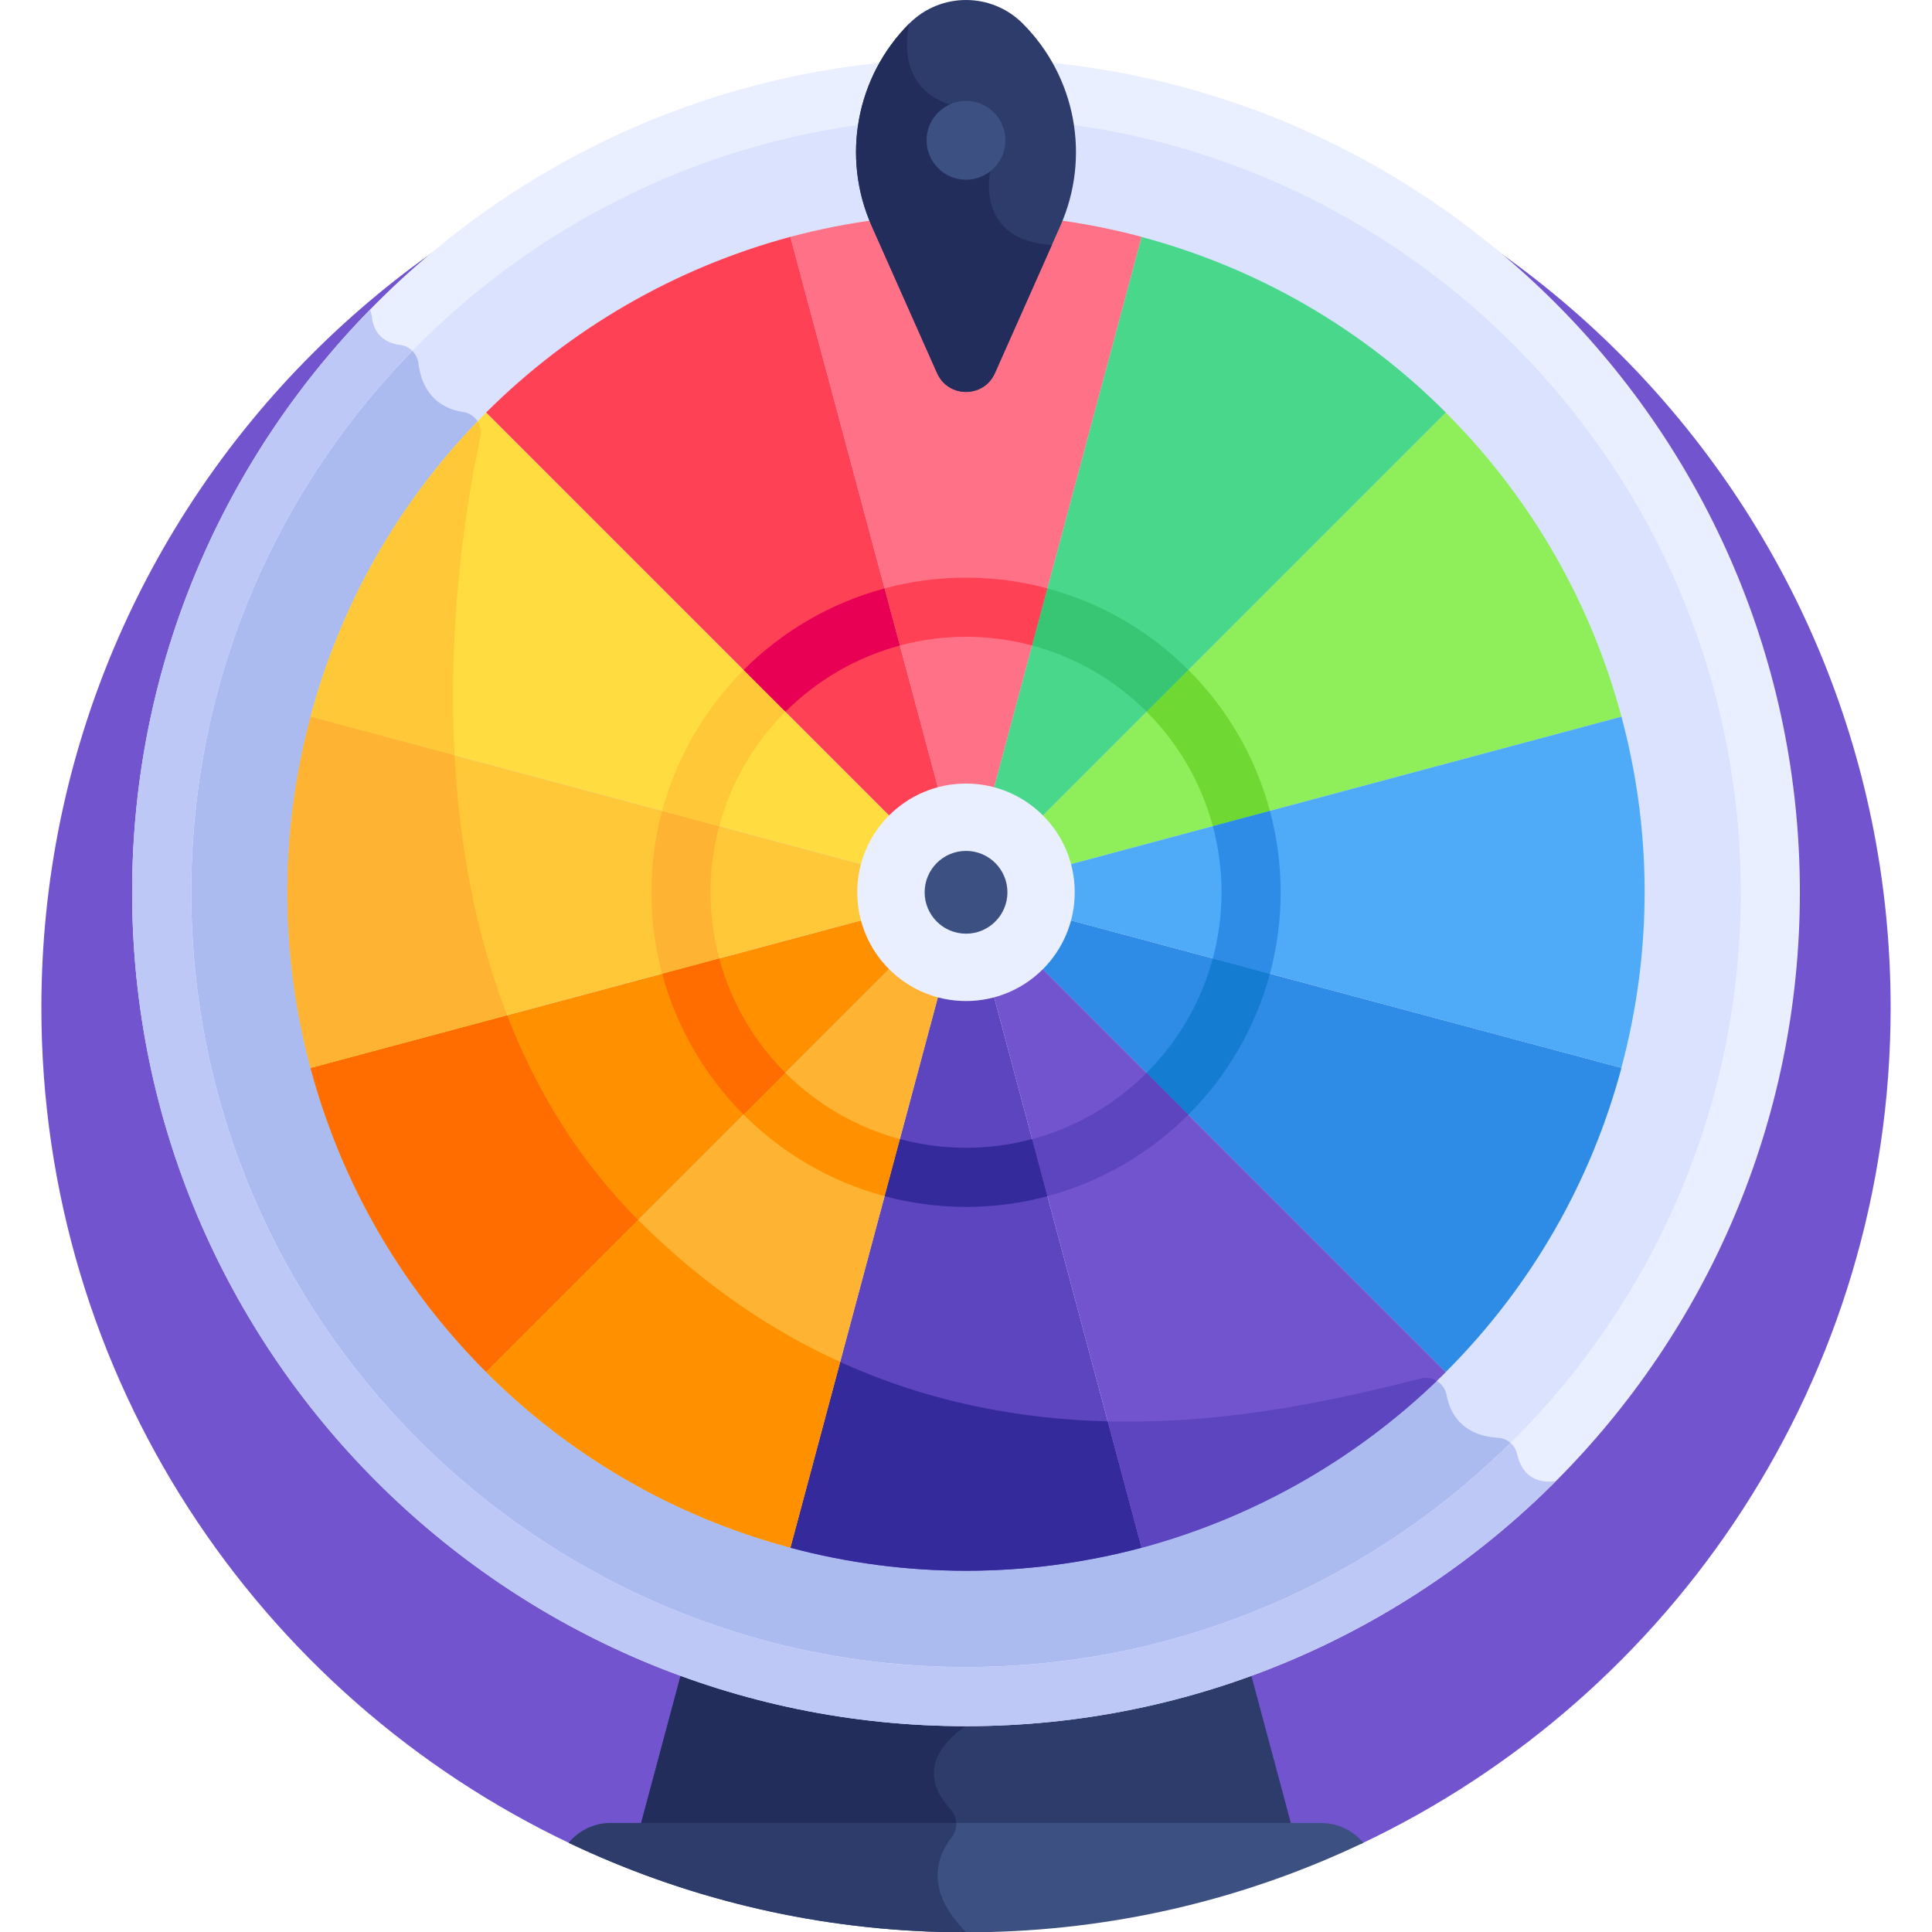
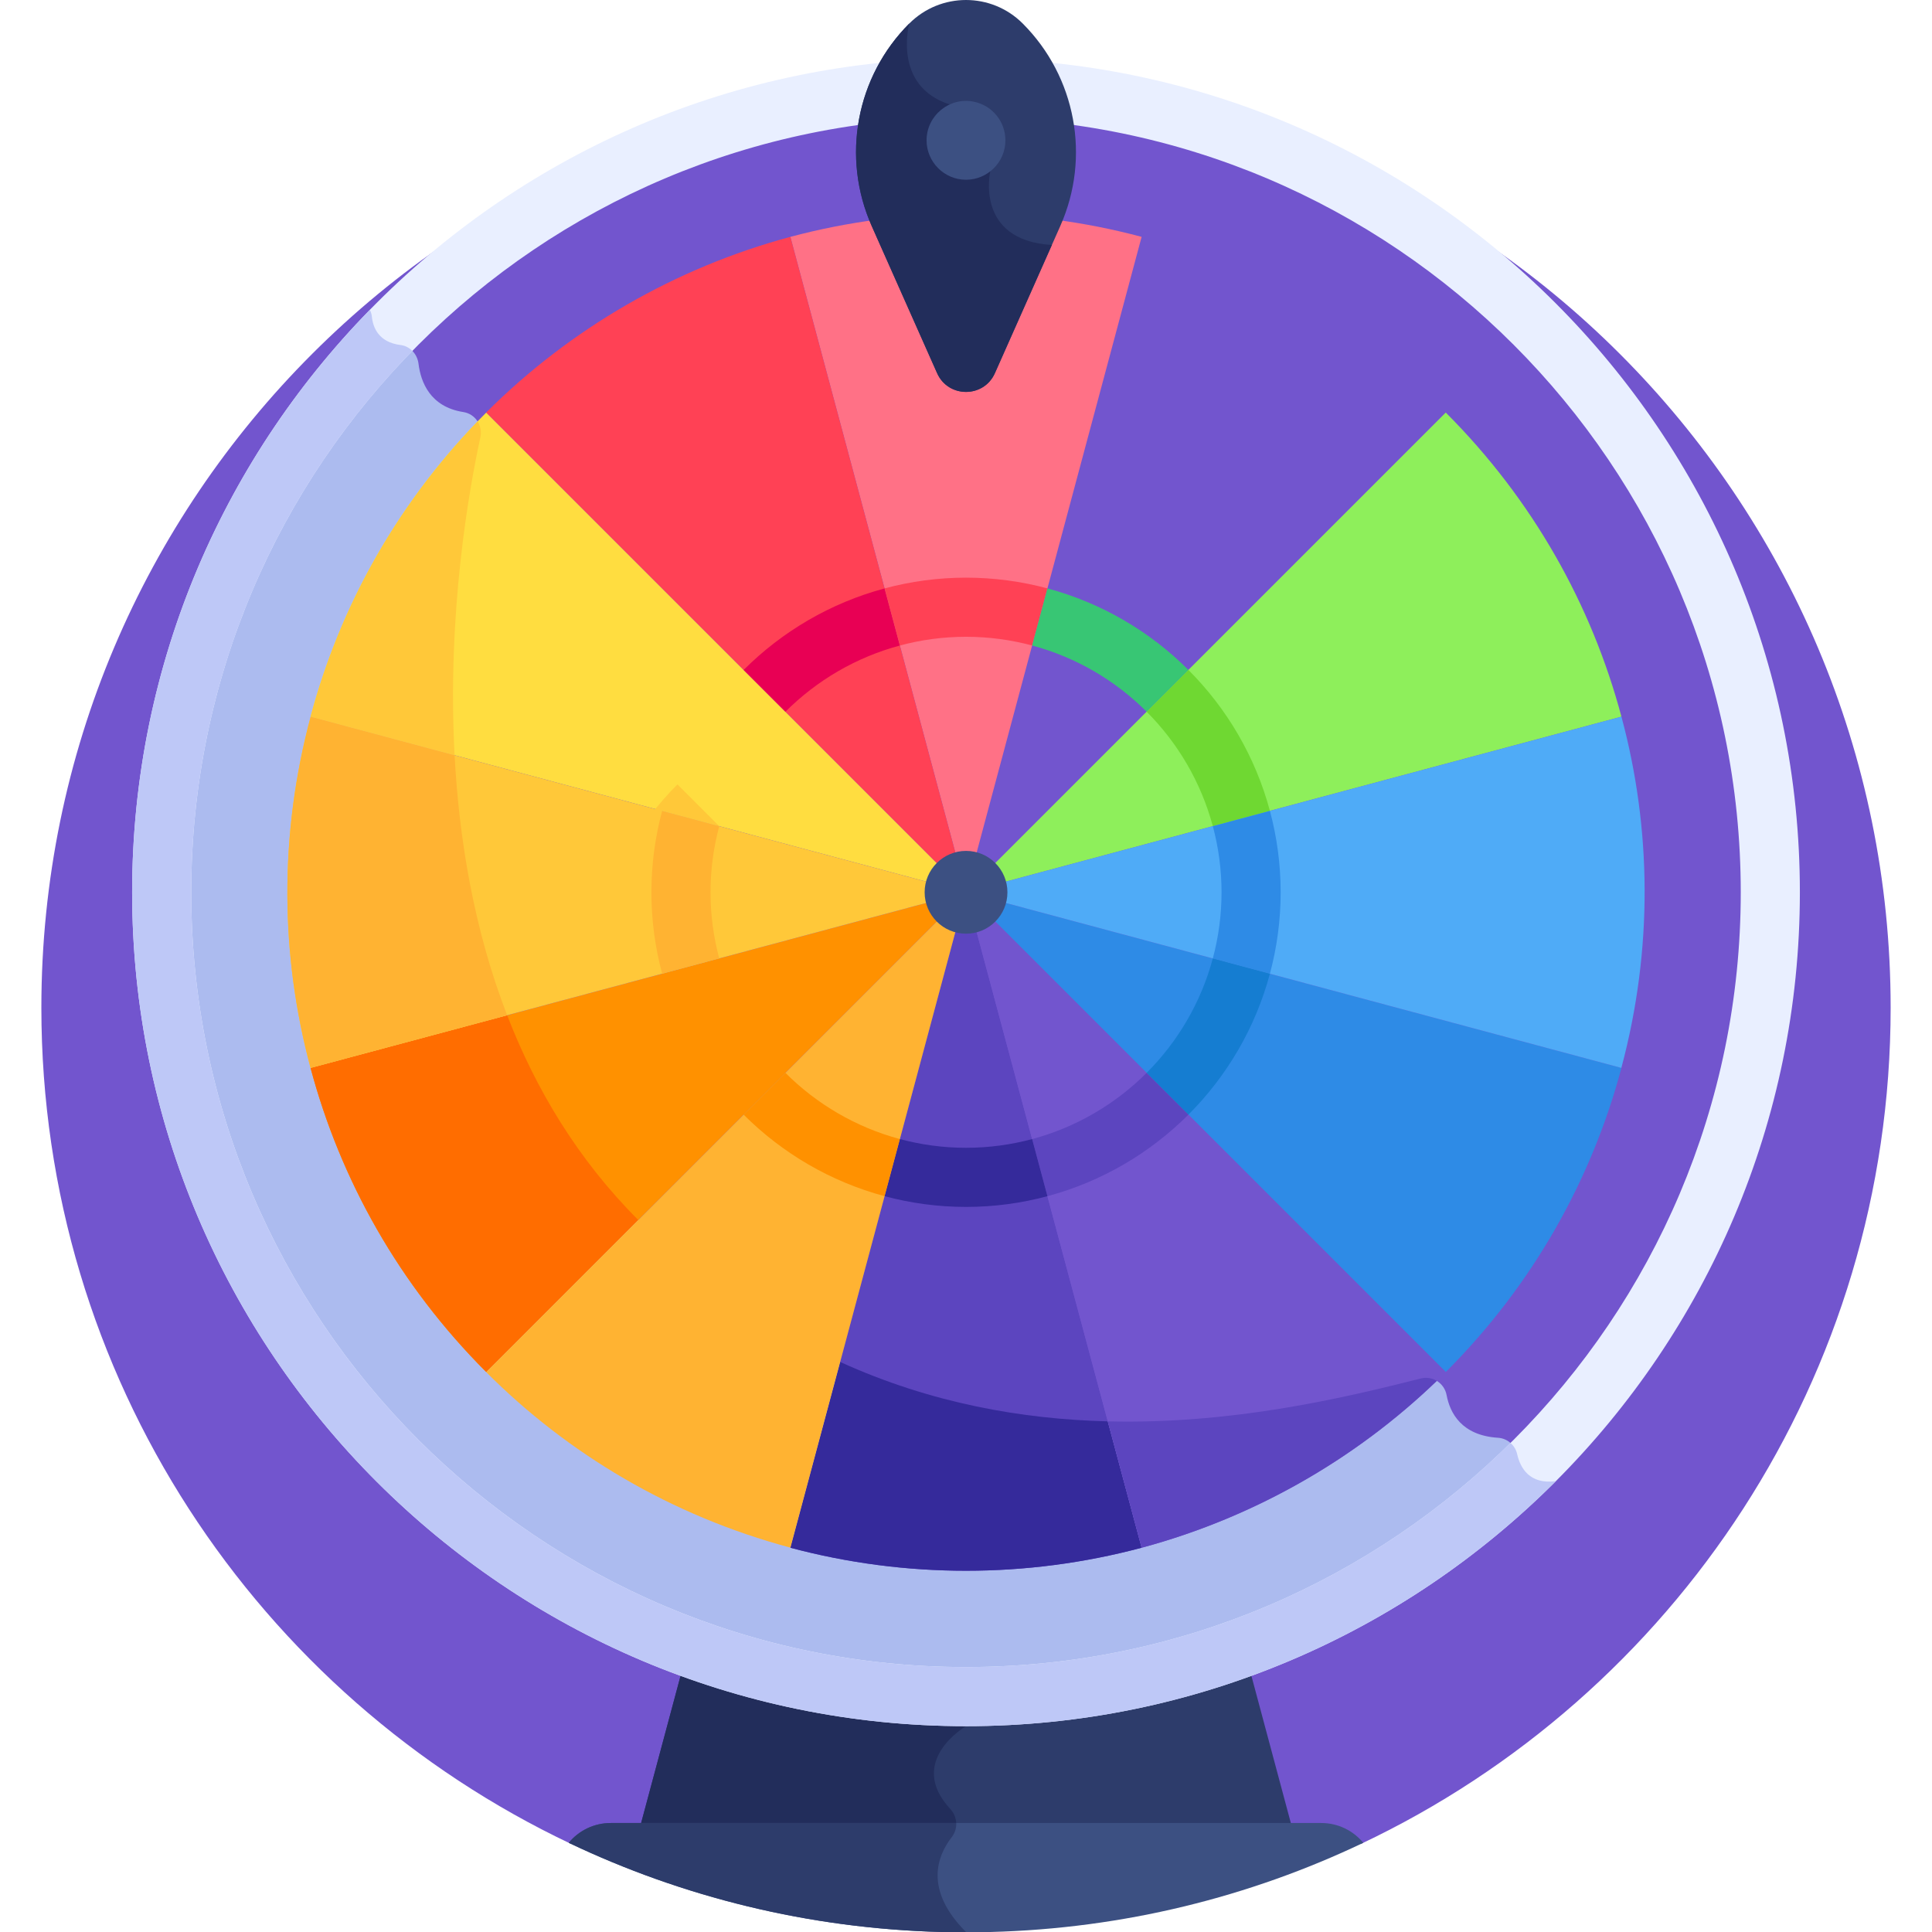
<svg xmlns="http://www.w3.org/2000/svg" id="Layer_1" enable-background="new 0 0 511.915 511.915" height="512" viewBox="0 0 511.915 511.915" width="512">
  <path d="m255.958 22.004c-135.309 0-244.998 109.689-244.998 244.998 0 97.878 57.404 182.338 140.376 221.583 2.633-2.792 6.352-4.548 10.492-4.548h188.261c4.14 0 7.859 1.757 10.492 4.548 82.972-39.245 140.376-123.705 140.376-221.583-.001-135.309-109.691-244.998-244.999-244.998z" fill="#7255ce" />
  <path d="m342.603 485.176-13.566-50.632c-22.794 8.32-47.406 12.862-73.08 12.862-25.676 0-50.29-4.543-73.085-12.864l-13.567 50.634z" fill="#2d3c6b" />
  <path d="m251.812 479.335c-11.824-12.714 4.146-21.957 4.146-21.957l3.634-10.012c-1.21.021-2.42.04-3.635.04-25.676 0-50.29-4.542-73.085-12.865l-13.567 50.634h83.734c.695-1.976.275-4.225-1.227-5.84z" fill="#222d5b" />
-   <circle cx="255.957" cy="236.429" fill="#dae2fe" r="213.116" />
  <path d="m403.99 389.725c-1.063-1.334-1.662-2.95-1.998-4.436-.544-2.409-2.609-4.171-5.074-4.328-9.643-.614-12.719-6.548-13.62-11.319-.597-3.166-3.717-5.184-6.84-4.392-45.46 11.529-133.934 31.415-207.336-41.986-67.104-67.105-47.961-179.3-41.83-207.413.679-3.111-1.38-6.186-4.526-6.673-8.851-1.372-11.288-8.034-11.876-12.808-.311-2.527-2.208-4.632-4.735-4.945-2.066-.256-3.579-.919-4.695-1.789-36.326 38.22-58.621 89.902-58.621 146.793 0 117.701 95.415 213.116 213.116 213.116 57.514 0 109.697-22.789 148.035-59.82z" fill="#acbbef" />
  <path d="m255.958 457.378c-121.831 0-220.948-99.118-220.948-220.949s99.116-220.948 220.948-220.948 220.948 99.117 220.948 220.948-99.117 220.949-220.948 220.949zm0-426.233c-113.193 0-205.284 92.09-205.284 205.284s92.09 205.285 205.284 205.285 205.284-92.09 205.284-205.285c-.001-113.194-92.091-205.284-205.284-205.284z" fill="#e9efff" />
  <path d="m401.993 385.289c-.267-1.183-.904-2.206-1.772-2.964-37.105 36.694-88.081 59.388-144.263 59.388-113.193 0-205.284-92.09-205.284-205.284 0-55.772 22.367-106.411 58.589-143.445-.819-.832-1.886-1.408-3.106-1.559-5.872-.726-7.341-4.708-7.627-7.536-.064-.632-.254-1.23-.529-1.782-38.946 39.854-62.991 94.329-62.991 154.322 0 121.831 99.117 220.949 220.948 220.949 60.983 0 116.273-24.836 156.292-64.922-6.995.927-9.432-3.511-10.257-7.167z" fill="#bec8f7" />
  <path d="m82.291 189.88.021.02 173.646 46.529-127.119-127.118c-23.154 23.155-38.667 51.055-46.548 80.569z" fill="#ffdd40" />
  <path d="m82.311 189.901 38.139 10.219c-2.03-37.933 3.901-70.781 6.843-84.269.326-1.496.015-2.98-.741-4.175-21.88 22.681-36.646 49.682-44.262 78.205z" fill="#ffc839" />
  <path d="m302.481 62.756c-30.446-8.125-62.607-8.125-93.053.002l.001.025 46.528 173.646 46.528-173.646z" fill="#ff7186" />
  <path d="m82.29 282.978c7.881 29.514 23.394 57.415 46.549 80.569l127.118-127.118-173.646 46.529z" fill="#ff9100" />
  <path d="m169.123 323.263c-16.086-16.087-27.206-34.767-34.747-54.256l-52.065 13.95-.021.021c7.881 29.515 23.394 57.415 46.549 80.569z" fill="#ff6d00" />
  <path d="m429.627 189.891c-7.88-29.518-23.394-57.423-46.551-80.58l-127.119 127.118 173.646-46.529z" fill="#8eef5b" />
  <path d="m209.435 410.103c30.452 8.126 62.619 8.125 93.069-.006l-.018-.021-46.529-173.646-46.528 173.646z" fill="#5c45bf" />
  <path d="m302.504 410.096-.018-.021-8.966-33.464c-22.602-.557-46.823-4.778-70.906-15.739l-13.184 49.203.006.027c30.45 8.127 62.617 8.125 93.068-.006z" fill="#352a9b" />
  <path d="m429.625 282.974-.021-.017-173.646-46.528 127.118 127.118c23.155-23.155 38.668-51.057 46.549-80.573z" fill="#2e8be6" />
  <path d="m82.283 282.951.028.008 173.646-46.528-173.646-46.53c-8.475 31.63-7.959 63.549-.028 93.05z" fill="#ffc839" />
  <path d="m82.311 282.958 52.064-13.951c-8.823-22.803-12.738-46.711-13.926-68.886l-38.139-10.22c-8.475 31.63-7.959 63.548-.028 93.049z" fill="#ffb332" />
  <path d="m209.412 62.762c-30.43 8.186-58.282 24.268-80.586 46.528l.014.022 127.118 127.118-46.529-173.647z" fill="#ff4155" />
  <path d="m128.832 363.576c21.582 21.619 48.967 38.025 80.597 46.501l46.528-173.647-127.118 127.118z" fill="#ffb332" />
-   <path d="m222.613 360.872c-18.16-8.265-36.241-20.36-53.49-37.608l-40.284 40.284-.007.028c21.582 21.62 48.967 38.026 80.597 46.501z" fill="#ff9100" />
-   <path d="m383.09 109.292c-21.584-21.623-48.971-38.033-80.604-46.509l-46.528 173.647 127.118-127.118z" fill="#49d88b" />
  <path d="m302.505 410.097c30.435-8.188 58.292-24.273 80.597-46.54l-.026-.009-127.118-127.118 46.528 173.646z" fill="#7255ce" />
  <path d="m302.486 410.076.019.021c29.356-7.898 56.297-23.161 78.187-44.212-1.222-.74-2.726-1.017-4.233-.635-20.61 5.227-50.061 12.171-82.94 11.362z" fill="#5c45bf" />
  <path d="m429.631 189.905-.027-.004-173.646 46.529 173.646 46.529c8.475-31.632 7.959-63.552.027-93.054z" fill="#4fabf7" />
-   <circle cx="255.957" cy="236.428" fill="#e9efff" r="28.811" />
  <circle cx="255.966" cy="236.428" fill="#3c5082" r="10.968" />
  <path d="m314.883 177.503-11.071 11.072c8.281 8.28 14.422 18.694 17.543 30.331l15.129-4.054c-3.843-14.329-11.403-27.153-21.601-37.349z" fill="#6fd832" />
  <path d="m323.668 236.428c0 6.06-.813 11.932-2.313 17.525l15.129 4.054c1.848-6.887 2.848-14.117 2.848-21.579 0-7.461-1-14.689-2.847-21.575l-15.129 4.054c1.5 5.591 2.312 11.462 2.312 17.521z" fill="#2e8be6" />
  <path d="m321.355 253.953c-3.122 11.636-9.263 22.05-17.544 30.33l11.071 11.072c10.198-10.196 17.758-23.019 21.603-37.348z" fill="#157dd1" />
  <path d="m303.811 284.283c-8.281 8.279-18.696 14.418-30.332 17.537l4.054 15.13c14.328-3.842 27.153-11.401 37.349-21.595z" fill="#5c45bf" />
  <path d="m277.533 316.949-4.054-15.13c-5.59 1.498-11.457 2.309-17.512 2.309-6.062 0-11.935-.813-17.53-2.315l-4.054 15.13c6.888 1.848 14.12 2.849 21.583 2.849 7.458.001 14.684-.997 21.567-2.843z" fill="#352a9b" />
  <path d="m234.384 316.944 4.054-15.129c-11.634-3.122-22.046-9.261-30.325-17.541l-11.071 11.071c10.194 10.196 23.016 17.755 37.342 21.599z" fill="#ff9100" />
-   <path d="m197.042 295.345 11.071-11.071c-8.278-8.279-14.417-18.692-17.537-30.326l-15.13 4.054c3.843 14.326 11.402 27.148 21.596 37.343z" fill="#ff6d00" />
  <path d="m188.264 236.428c0-6.057.812-11.926 2.311-17.517l-15.129-4.054c-1.846 6.885-2.846 14.112-2.846 21.571 0 7.46 1 14.689 2.847 21.575l15.13-4.054c-1.501-5.592-2.313-11.463-2.313-17.521z" fill="#ffb332" />
-   <path d="m175.446 214.856 15.129 4.054c3.12-11.634 9.258-22.047 17.536-30.327l-11.071-11.071c-10.194 10.196-17.752 23.018-21.594 37.344z" fill="#ffc839" />
+   <path d="m175.446 214.856 15.129 4.054l-11.071-11.071c-10.194 10.196-17.752 23.018-21.594 37.344z" fill="#ffc839" />
  <path d="m197.04 177.513 11.071 11.071c8.279-8.28 18.691-14.421 30.326-17.543l-4.054-15.129c-14.327 3.844-27.149 11.404-37.343 21.601z" fill="#e80054" />
  <path d="m234.382 155.911 4.054 15.129c5.595-1.502 11.468-2.314 17.53-2.314 6.056 0 11.923.811 17.513 2.31l4.054-15.13c-6.883-1.845-14.109-2.844-21.567-2.844-7.463 0-14.695 1.001-21.584 2.849z" fill="#ff4155" />
  <path d="m273.48 171.036c11.637 3.12 22.051 9.258 30.332 17.538l11.072-11.071c-10.197-10.196-23.021-17.755-37.35-21.597z" fill="#38c674" />
  <path d="m280.942 59.882-17.325 38.984c-2.949 6.637-12.369 6.637-15.318 0l-17.325-38.984c-8.1-18.226-4.139-39.558 9.964-53.661 8.295-8.295 21.745-8.295 30.04 0 14.102 14.103 18.064 35.436 9.964 53.661z" fill="#2d3c6b" />
  <path d="m249.504 511.915h12.907c35.305-.913 68.746-9.302 98.813-23.631-2.648-3.205-6.654-5.248-11.136-5.248h-188.261c-4.482 0-8.487 2.043-11.136 5.248 30.066 14.329 63.508 22.718 98.813 23.631z" fill="#3c5082" />
  <path d="m253.368 483.036h-91.541c-4.482 0-8.487 2.043-11.136 5.247 30.066 14.329 63.508 22.718 98.813 23.631h6.454c-11.243-11.243-7.545-20.294-3.798-25.103.869-1.115 1.266-2.454 1.208-3.775z" fill="#2d3c6b" />
  <path d="m230.973 59.883 17.325 38.984c2.949 6.637 12.369 6.637 15.318 0l15.091-33.958c-20.555-1.21-16.32-19.515-16.32-19.515l-10.748-17.713c-15.29-4.938-10.702-21.459-10.702-21.459-14.103 14.103-18.064 35.435-9.964 53.661z" fill="#222d5b" />
  <path d="m255.963 47.626c-5.8 0-10.453-4.734-10.453-10.443 0-6.56 6.057-11.539 12.49-10.244 4.967 1.009 8.396 5.322 8.396 10.244-.001 5.9-4.821 10.443-10.433 10.443z" fill="#3c5082" />
</svg>